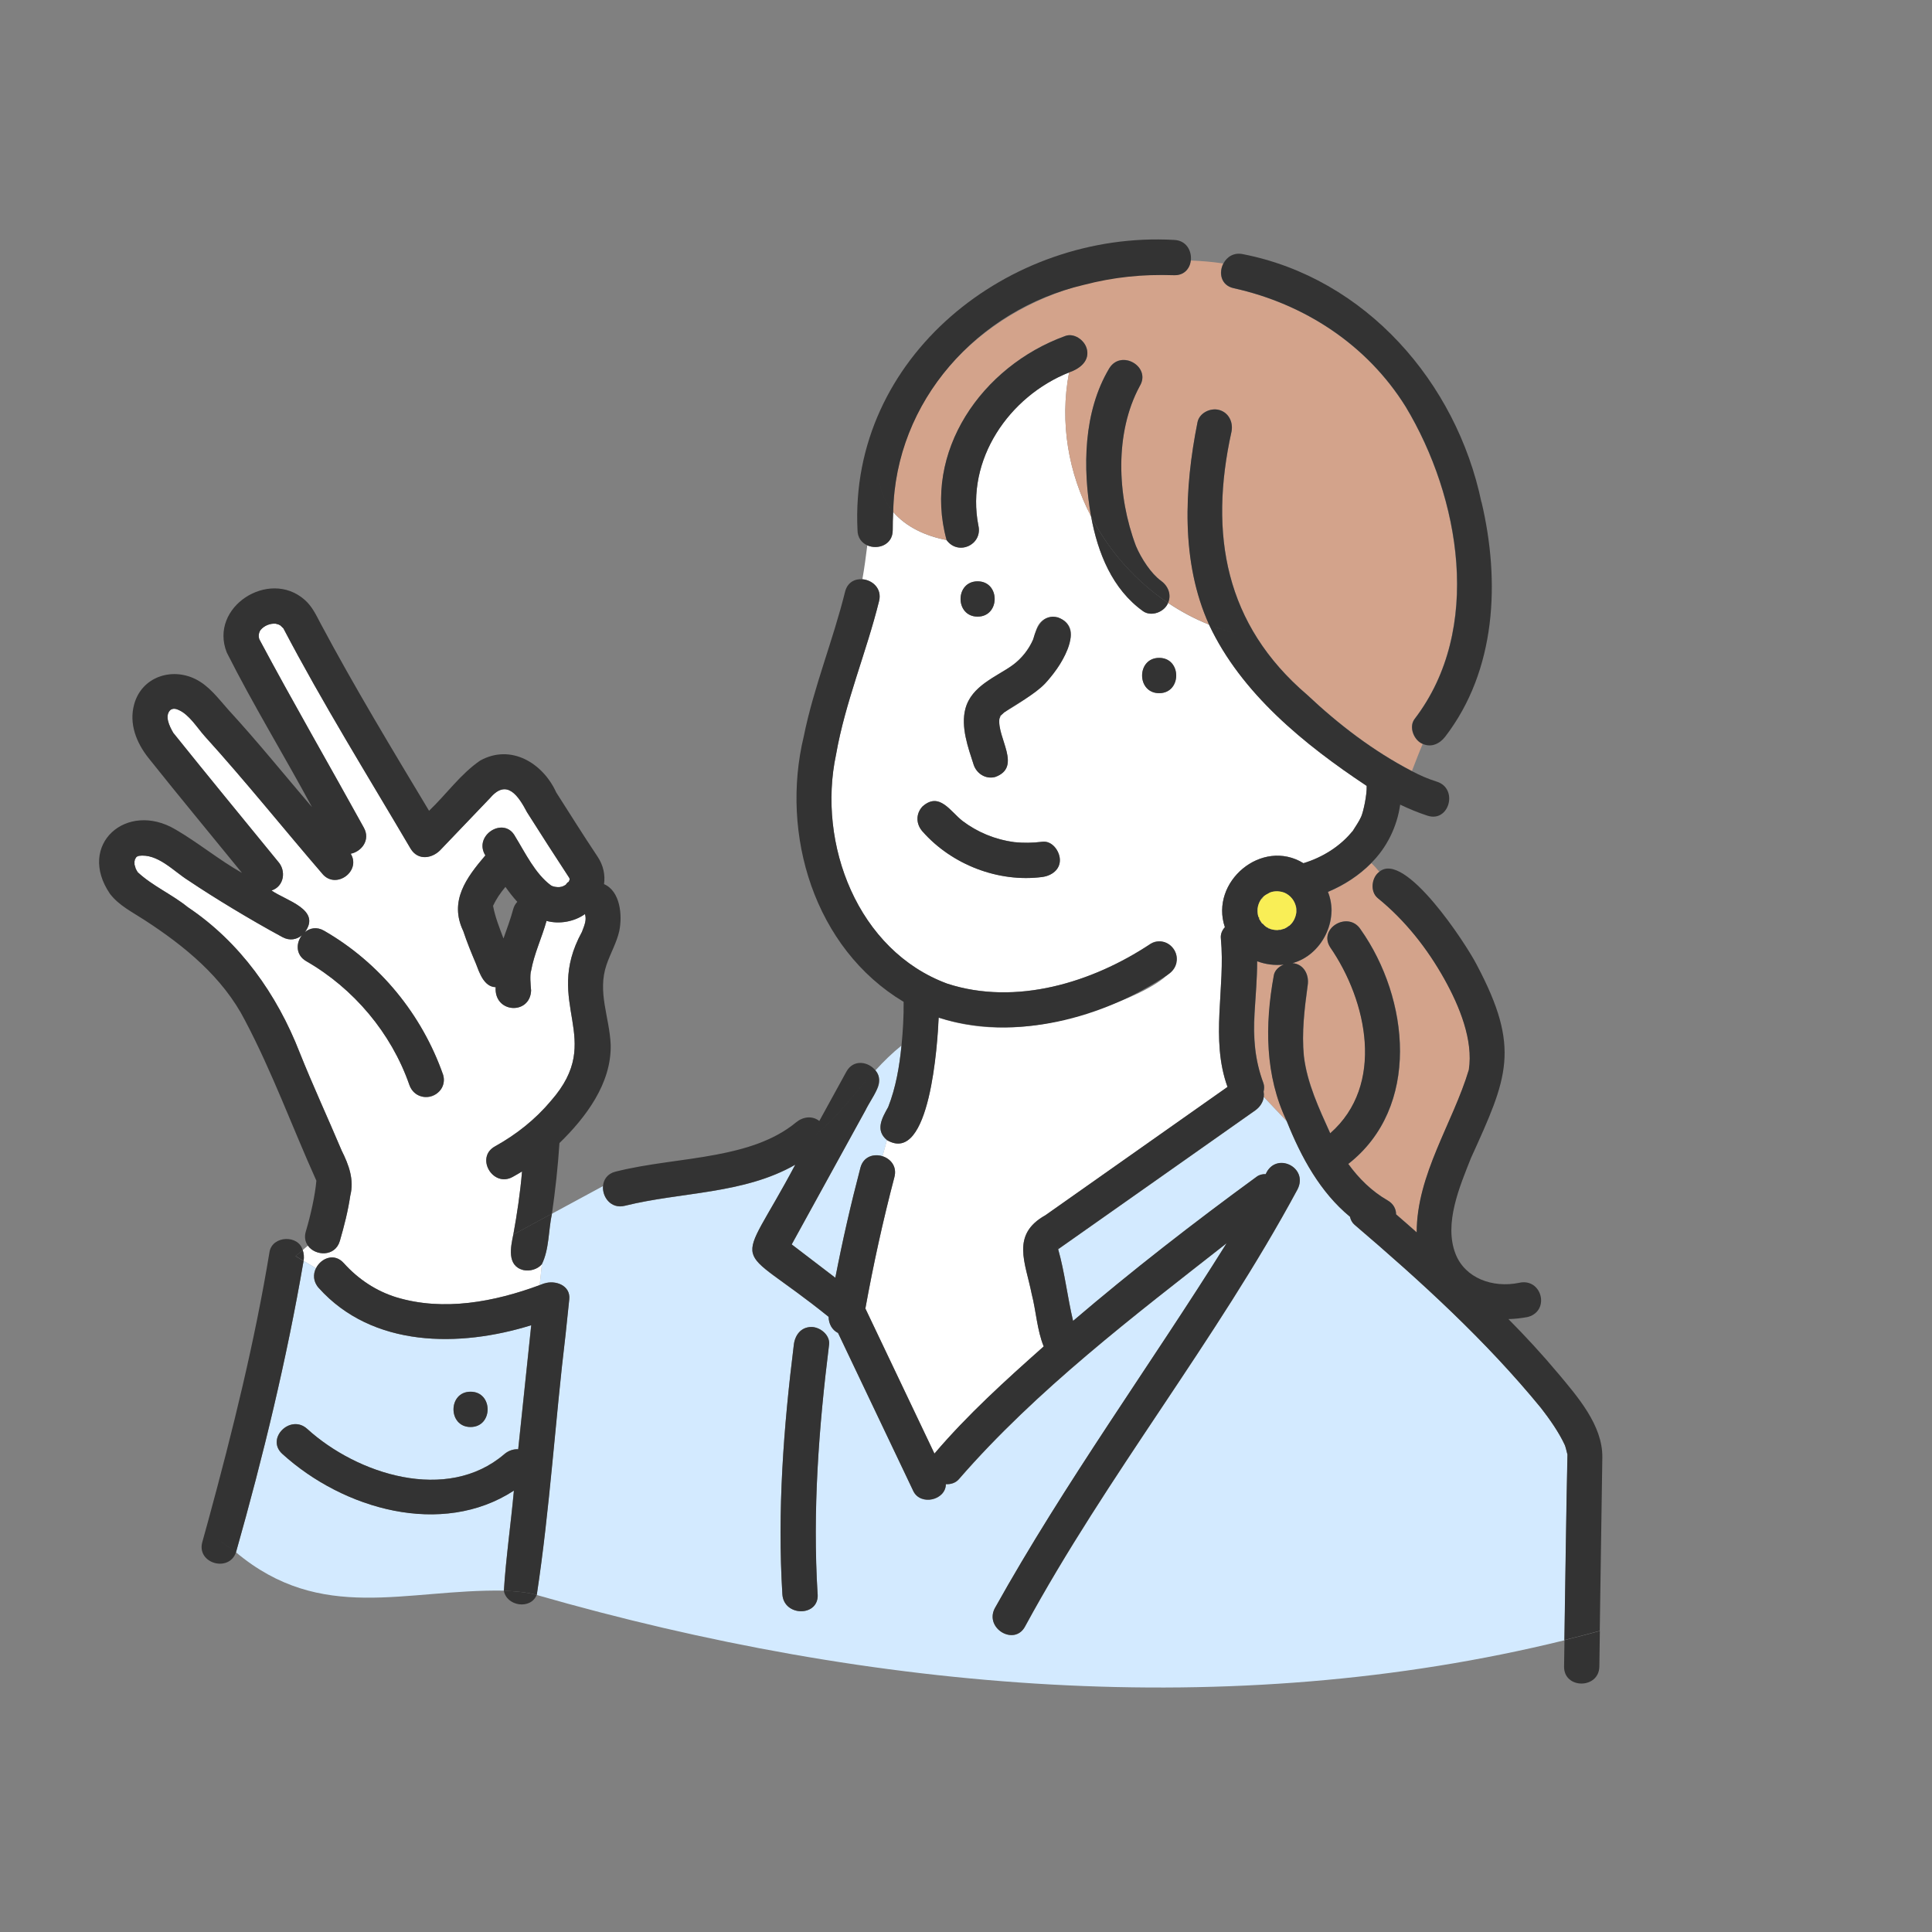
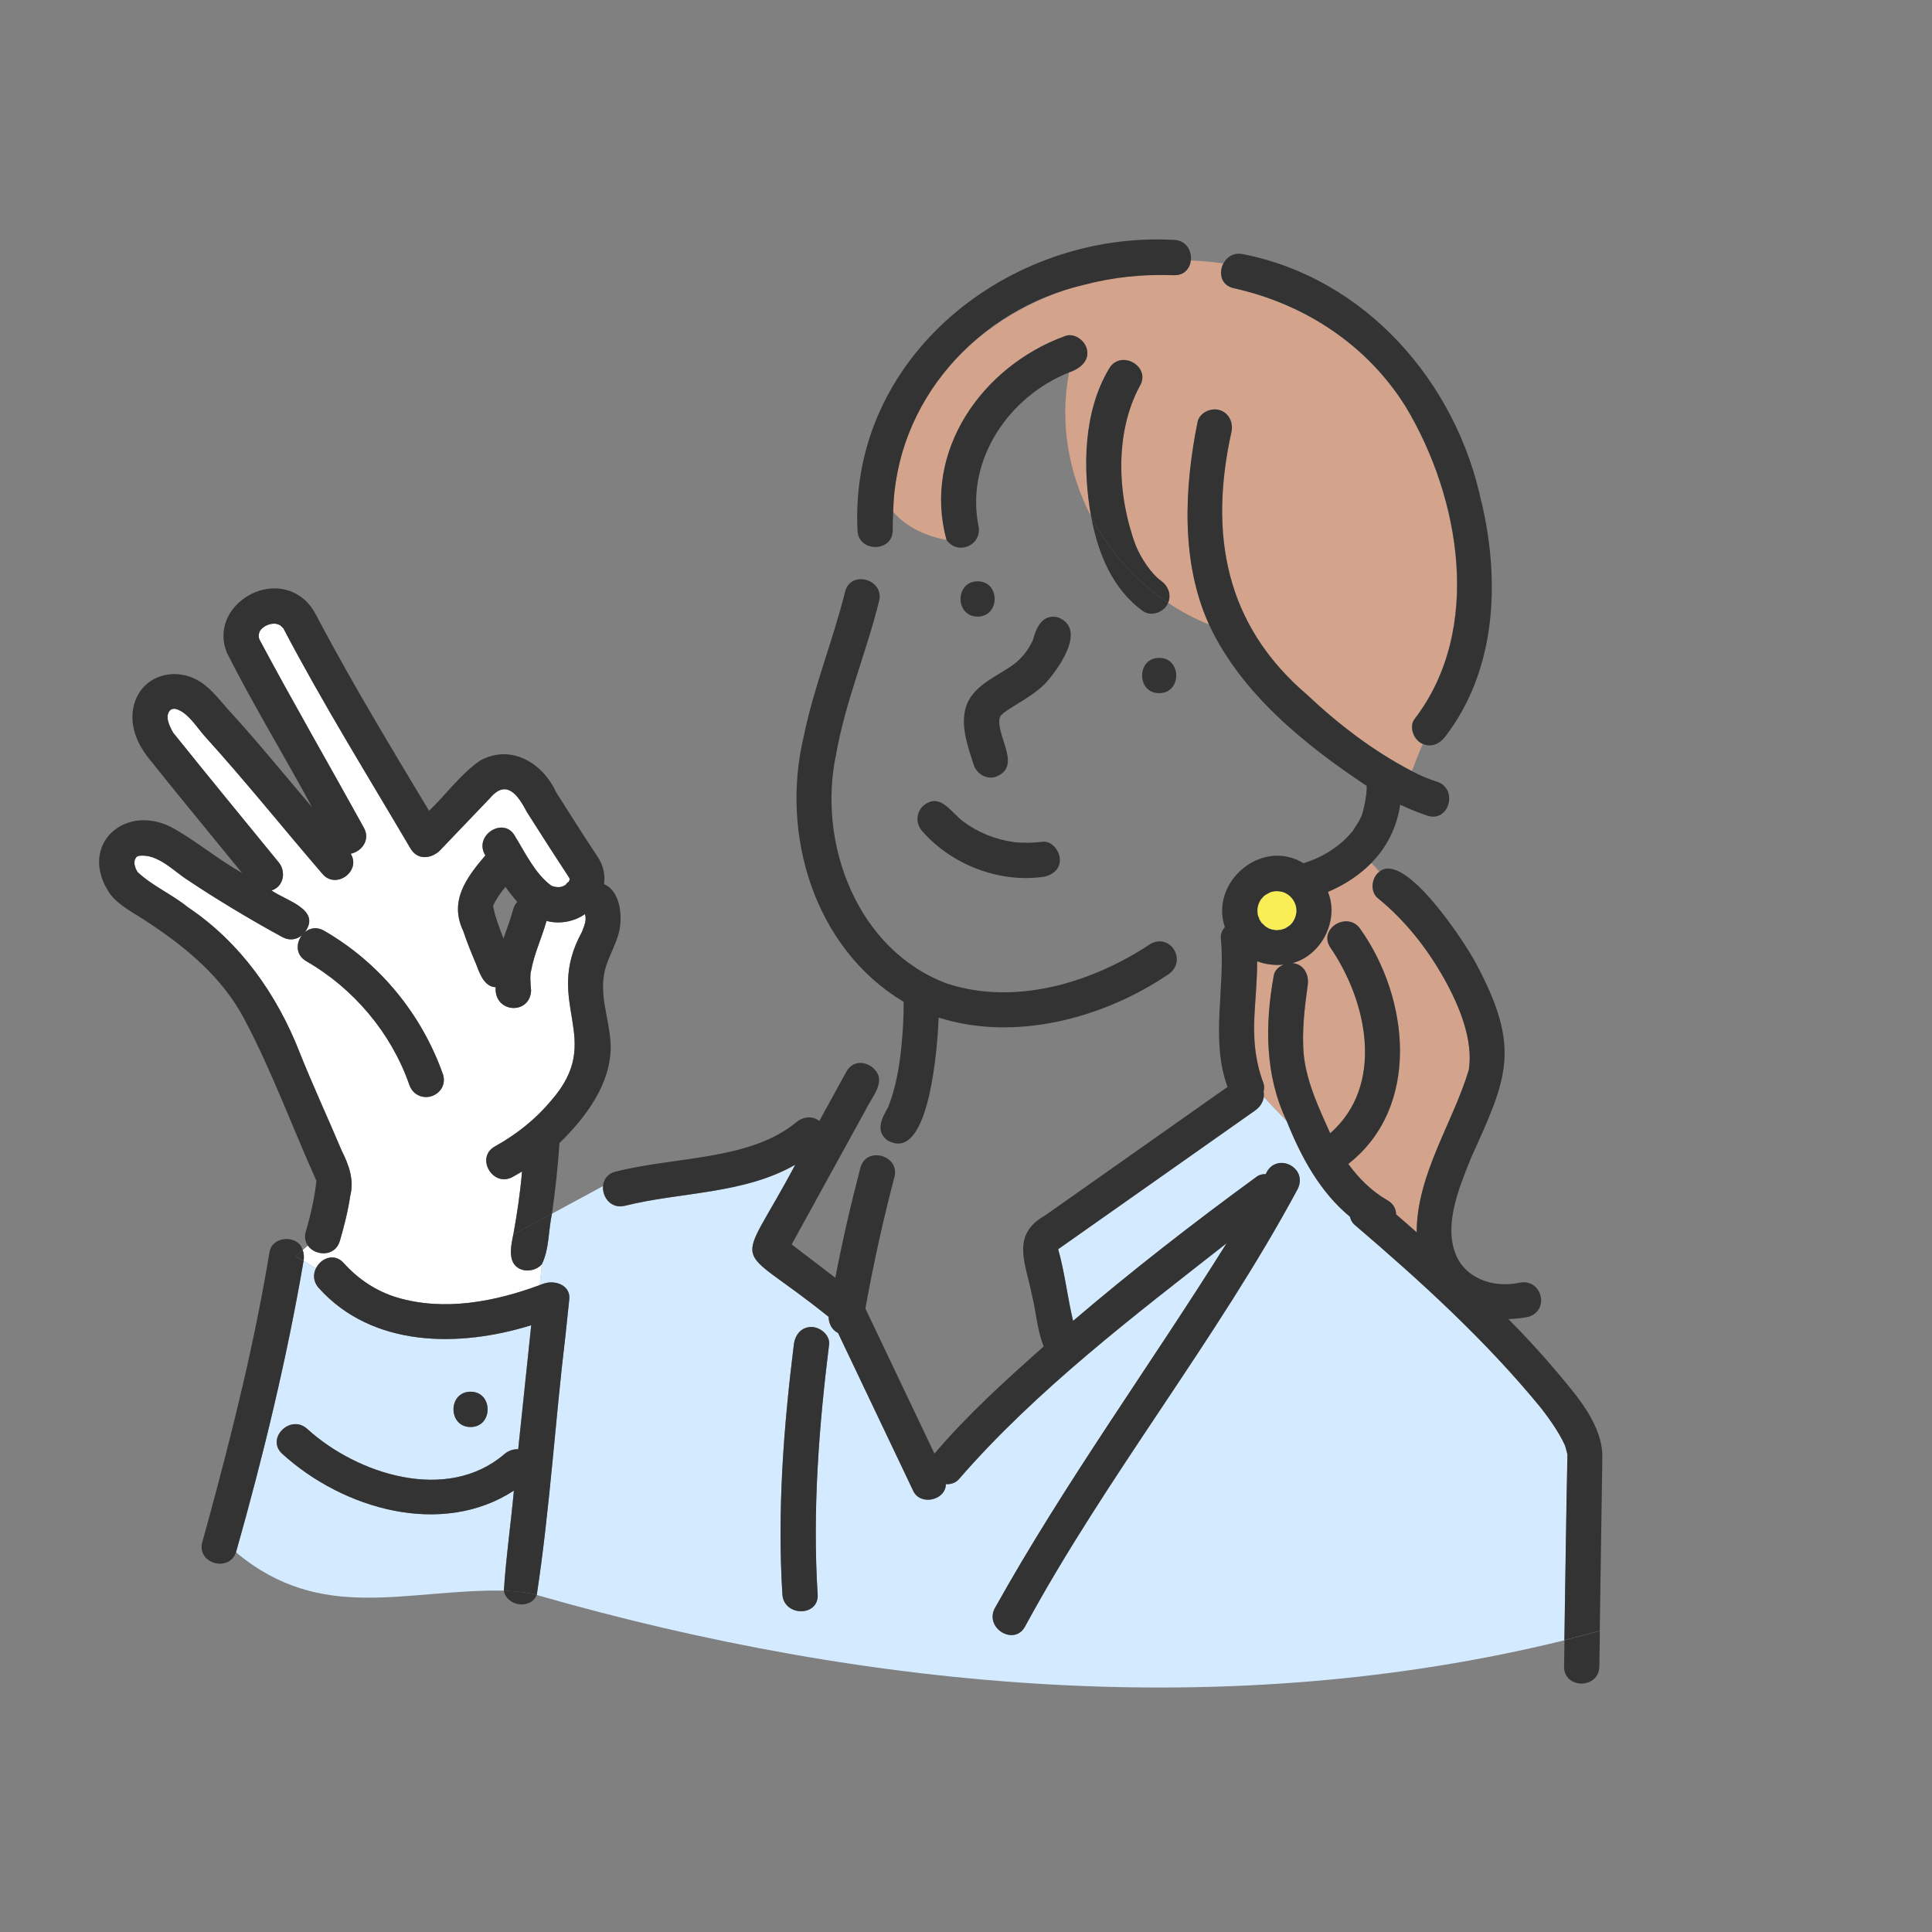
<svg xmlns="http://www.w3.org/2000/svg" width="234" height="234" viewBox="0 0 234 234" fill="none">
  <rect x="0" y="0" width="234" height="234" fill="#808080" stroke="none" />
  <mask id="mask0_157_5955" style="mask-type:alpha" maskUnits="userSpaceOnUse" x="0" y="0" width="234" height="234">
    <rect width="234" height="234" fill="#D9D9D9" />
  </mask>
  <g mask="url(#mask0_157_5955)">
    <path d="M16.693 103.688C16.693 103.688 16.741 103.675 16.768 103.668C16.747 103.655 16.734 103.668 16.693 103.688Z" fill="#F9EE56" />
    <path d="M16.654 103.702C16.654 103.702 16.641 103.709 16.641 103.716C16.662 103.702 16.675 103.695 16.696 103.688C16.682 103.688 16.668 103.695 16.662 103.702H16.654Z" fill="#F9EE56" />
    <path d="M59.715 109.697C59.715 109.697 59.715 109.711 59.715 109.725C59.715 109.711 59.722 109.697 59.722 109.684C59.722 109.684 59.722 109.697 59.715 109.704V109.697Z" fill="#F9EE56" />
-     <path d="M37.921 142.044C37.866 141.921 37.88 141.941 37.921 142.044V142.044Z" fill="#F9EE56" />
+     <path d="M37.921 142.044C37.866 141.921 37.88 141.941 37.921 142.044V142.044" fill="#F9EE56" />
    <path d="M59.695 109.792C59.695 109.792 59.695 109.785 59.695 109.778C59.633 109.942 59.661 109.894 59.695 109.792Z" fill="#F9EE56" />
    <path d="M32.881 75.549C32.669 75.556 32.779 75.556 32.881 75.549V75.549Z" fill="#F9EE56" />
    <path d="M59.728 109.63C59.728 109.589 59.728 109.555 59.715 109.535C59.728 109.569 59.722 109.61 59.715 109.657C59.715 109.65 59.722 109.637 59.728 109.63Z" fill="#F9EE56" />
    <path d="M121.049 87.025C121.076 86.882 121.117 86.854 121.049 87.025V87.025Z" fill="#F9EE56" />
    <path d="M58.23 117.744C58.264 118.185 58.332 118.185 58.278 118.009C58.251 117.92 58.244 117.832 58.23 117.744Z" fill="#F9EE56" />
    <path d="M16.511 103.804C16.341 104.062 16.443 103.858 16.511 103.804V103.804Z" fill="#F9EE56" />
    <path d="M189.561 175.101C189.561 175.101 189.541 175.04 189.527 175.013C189.541 175.04 189.548 175.074 189.561 175.101Z" fill="#F9EE56" />
    <path d="M163.899 100.572C163.899 100.572 163.73 100.775 163.737 100.775C163.784 100.762 163.845 100.66 163.899 100.572Z" fill="#F9EE56" />
    <path d="M128.152 151.244C128.07 150.985 128.193 151.094 128.152 151.244V151.244Z" fill="#F9EE56" />
-     <path d="M106.216 131.95C102.776 138.209 99.335 144.462 95.894 150.721C97.655 152.069 99.416 153.417 101.177 154.759C102.044 150.288 103.06 145.837 104.218 141.434C104.577 140.065 105.844 139.706 106.893 140.038L107.428 138.094C105.966 136.888 106.832 135.405 107.571 134.091C108.499 131.727 108.939 129.166 109.183 126.639C108.024 127.574 106.995 128.59 106.033 129.64C106.514 130.243 106.697 131.076 106.216 131.95Z" fill="#D3EAFF" />
    <path d="M154.281 118.205C154.369 117.555 154.883 117.081 155.493 116.837C154.382 116.952 153.285 116.817 152.276 116.43C152.255 121.376 151.124 126.422 153.028 131.178C153.149 131.516 153.143 131.875 153.055 132.214C153.095 132.431 153.102 132.648 153.075 132.858L155.865 135.811C153.21 130.284 153.21 124.126 154.281 118.205Z" fill="#D3A38B" />
    <path d="M161.291 110.3C161.25 113.152 159.333 115.889 156.557 116.654C157.945 116.762 158.602 118.09 158.399 119.337C158.013 122.161 157.654 125.047 157.938 127.906C158.324 131.185 159.787 134.274 161.128 137.261C167.786 131.415 165.619 121.254 161.128 114.737C159.638 112.413 163.336 110.273 164.819 112.583C170.712 120.929 172.114 134.104 163.316 140.973C164.589 142.728 166.133 144.265 168.07 145.383C168.795 145.803 169.1 146.44 169.106 147.077C169.939 147.801 170.779 148.526 171.606 149.265C171.599 142.26 175.994 136.001 177.918 129.572C178.466 125.989 176.78 121.87 174.972 118.612C172.899 114.893 170.197 111.465 166.885 108.776C165.93 107.997 166.14 106.283 167.068 105.599C166.763 105.226 166.452 104.867 166.099 104.542C164.636 106.025 162.821 107.204 160.864 108.024C161.128 108.735 161.291 109.494 161.304 110.3H161.291Z" fill="#D3A38B" />
    <path d="M189.859 176.185C189.743 175.832 189.696 175.453 189.561 175.108C189.019 173.814 187.698 171.87 186.642 170.535C179.964 162.372 172.08 155.192 164.075 148.357C163.77 148.099 163.594 147.754 163.513 147.381C159.903 144.401 157.607 140.18 155.86 135.818L153.069 132.864C152.988 133.501 152.609 134.09 152.047 134.49C144.089 140.099 136.131 145.715 128.166 151.31C128.965 154.108 129.29 157.129 129.974 159.995C137.147 153.871 144.631 148.065 152.229 142.517C152.548 142.287 152.927 142.199 153.306 142.219C154.492 139.462 158.542 141.359 157.153 144.069C147.292 162.372 134.092 178.711 124.177 196.968C122.917 199.42 119.233 197.252 120.486 194.814C128.999 179.545 139.3 165.4 148.572 150.585C137.39 159.358 125.559 168.327 116.145 179.159C115.752 179.619 115.156 179.802 114.567 179.768C114.539 181.719 111.512 182.403 110.632 180.622C110.212 179.741 109.792 178.854 109.372 177.973C106.751 172.466 104.13 166.965 101.509 161.458C100.757 161.085 100.378 160.32 100.364 159.5C88.458 149.915 89.121 154.697 96.328 141.075C90.056 144.658 82.545 144.346 75.691 146.047C74.005 146.474 72.935 144.983 73.043 143.655L66.853 147.002C66.413 149 66.534 151.297 65.627 153.132L65.363 155.659C65.458 155.625 66.094 155.381 65.918 155.456C67.225 155.016 69.122 155.673 68.939 157.373C68.79 158.796 68.641 160.218 68.492 161.641C67.225 172.127 66.582 182.769 65.004 193.181C105.62 204.839 149.067 208.612 189.486 198.668C189.601 191.636 189.723 181.909 189.859 176.198V176.185ZM99.03 193.1C99.199 195.85 94.926 195.83 94.756 193.1C94.133 182.993 94.899 172.893 96.145 162.86C96.287 161.708 97.005 160.726 98.278 160.726C99.328 160.726 100.561 161.715 100.412 162.86C99.165 172.893 98.4 182.993 99.023 193.1H99.03Z" fill="#D3EAFF" />
    <path d="M63.378 153.824C61.366 153.309 61.854 151.04 62.172 149.522C62.633 146.989 63.012 144.442 63.229 141.881C62.856 142.111 62.477 142.328 62.098 142.538C59.687 143.873 57.533 140.181 59.944 138.846C62.531 137.41 64.827 135.602 66.73 133.325C73.408 125.745 65.674 121.627 70.482 112.868C70.834 111.96 71.058 111.398 70.848 110.707C69.588 111.614 67.766 111.967 66.195 111.533C65.626 113.586 64.678 115.53 64.312 117.643C64.278 117.88 64.278 117.833 64.326 117.501C64.156 118.165 64.265 119.256 64.326 119.967C64.197 122.961 59.822 122.731 60.032 119.56C58.603 119.52 58.048 117.765 57.628 116.675C57.079 115.388 56.551 114.094 56.111 112.766C54.37 109.135 56.476 106.304 58.786 103.601C57.282 101.189 61.055 98.784 62.396 101.304C63.628 103.316 64.82 105.809 66.71 107.218C66.974 107.401 67.407 107.455 67.753 107.442C67.861 107.421 68.037 107.387 68.037 107.387C68.227 107.333 68.403 107.232 68.572 107.123C68.444 107.164 69.053 106.541 68.775 106.961C68.864 106.818 68.945 106.696 68.992 106.541C68.992 106.52 68.992 106.493 68.992 106.466C68.979 106.425 68.972 106.378 68.958 106.337C67.231 103.702 65.525 101.047 63.838 98.385C62.802 96.42 61.407 94.273 59.395 96.61C57.364 98.737 55.332 100.857 53.3 102.984C52.331 103.953 50.645 104.278 49.737 102.795C44.543 93.954 39.077 85.175 34.33 76.111C34.235 76.01 34.018 75.813 33.971 75.759C33.896 75.719 33.801 75.671 33.761 75.644C33.639 75.603 33.51 75.576 33.388 75.536C32.697 75.481 31.993 75.773 31.553 76.308C31.329 76.64 31.282 77.06 31.417 77.439C35.488 85.073 39.876 92.64 44.062 100.234C44.902 101.745 43.771 103.147 42.477 103.397C43.737 105.457 40.804 107.699 39.138 105.938C34.336 100.369 29.751 94.625 24.814 89.185C23.818 88.122 22.22 85.385 20.689 85.947C19.87 86.638 20.513 87.939 20.987 88.759C25.18 93.988 29.44 99.164 33.679 104.353C34.682 105.457 34.418 107.367 32.887 107.855C34.621 109.081 38.962 110.158 36.923 112.902C37.526 112.407 38.366 112.217 39.247 112.725C45.985 116.6 51.106 122.866 53.672 130.189C54.058 131.286 53.239 132.526 52.182 132.817C51.017 133.136 49.934 132.411 49.555 131.327C47.381 125.115 42.856 119.73 37.093 116.417C35.779 115.665 35.847 114.216 36.565 113.281C35.962 113.782 35.108 113.985 34.214 113.504C32.149 112.393 30.117 111.208 28.105 109.995C26.324 108.918 24.557 107.814 22.829 106.649C20.987 105.504 19.098 103.33 16.775 103.662C16.89 103.702 16.68 103.729 16.653 103.709C16.619 103.729 16.551 103.79 16.558 103.79C16.551 103.79 16.538 103.79 16.524 103.797C16.463 103.885 16.402 104 16.341 104.095C16.341 104.129 16.307 104.305 16.287 104.346C16.287 104.454 16.287 104.61 16.294 104.725C16.334 104.861 16.429 105.159 16.436 105.206C16.511 105.355 16.592 105.504 16.687 105.646C18.468 107.306 20.832 108.322 22.735 109.867C29.067 114.101 33.551 120.434 36.294 127.479C37.899 131.483 39.714 135.392 41.387 139.368C42.247 141.082 42.917 142.89 42.423 144.821C42.152 146.67 41.685 148.499 41.163 150.295C40.594 152.252 38.19 152.13 37.289 150.87L36.666 151.406C36.808 151.812 36.849 152.266 36.775 152.72L38.271 153.614C38.867 152.408 40.479 151.704 41.63 152.984C43.391 154.948 45.572 156.378 48.004 157.13C53.727 158.857 59.883 157.685 65.369 155.653L65.633 153.126C65.105 153.749 64.15 154.007 63.385 153.831L63.378 153.824Z" fill="white" />
    <path d="M36.768 152.727C34.723 164.629 31.872 176.402 28.58 188.013C38.922 196.67 49.101 192.457 61.021 192.653C61.279 188.616 61.868 184.572 62.234 180.534C53.504 186.218 41.577 182.804 34.181 176.084C32.142 174.228 35.17 171.213 37.202 173.062C43.25 178.563 54.133 182.072 61.069 176.124C61.556 175.704 62.166 175.494 62.755 175.528C63.283 170.522 63.812 165.516 64.333 160.503C55.651 163.213 45.105 163.247 38.597 155.992C37.913 155.226 37.906 154.325 38.258 153.6L36.761 152.706C36.761 152.706 36.761 152.713 36.761 152.72L36.768 152.727ZM56.992 168.558C59.748 168.558 59.741 172.832 56.992 172.832C54.242 172.832 54.242 168.558 56.992 168.558Z" fill="#D3EAFF" />
-     <path d="M106.466 72.805C104.922 79.044 102.369 85.04 101.258 91.38C98.942 102.212 103.872 115.15 114.749 119.147C123.052 121.836 132.277 119.012 139.327 114.331C140.248 113.626 141.725 114.195 142.253 115.096C144.427 118.876 132.704 122.378 130.13 123.171C124.678 124.722 119.002 125.02 113.679 123.259C113.53 126.28 112.683 141.129 107.421 138.094L106.886 140.038C107.875 140.35 108.674 141.278 108.329 142.572C106.947 147.829 105.782 153.14 104.814 158.484C107.604 164.344 110.394 170.197 113.178 176.056C117.187 171.342 121.793 167.176 126.412 163.077C125.599 161.086 125.497 158.809 124.956 156.716C124.211 152.936 122.396 149.543 126.622 147.185C133.97 142.003 141.325 136.821 148.674 131.645C146.567 125.806 148.443 119.648 147.868 113.647C147.82 113.138 148.023 112.671 148.355 112.299C146.493 106.805 152.832 101.453 157.871 104.549C160.194 103.838 162.375 102.49 163.885 100.579C164.224 100.01 164.589 99.529 164.867 98.906C165.118 98.323 165.565 96.325 165.531 95.187C158.027 90.208 150.333 83.99 146.439 75.657C144.691 74.96 143.025 74.072 141.467 73.022C141.041 74.12 139.442 74.736 138.44 74.025C134.708 71.356 132.954 66.966 132.148 62.55C129.432 57.327 128.315 51.23 129.487 45.106C122.192 48.012 116.937 55.687 118.494 63.647C119.036 65.97 116.05 67.359 114.641 65.408C112.135 64.941 109.737 63.83 108.18 62.008C108.139 62.732 108.119 63.464 108.125 64.196C108.139 66.004 106.31 66.614 105.044 66.052C104.868 67.447 104.692 68.822 104.448 70.164C105.66 70.258 106.845 71.281 106.466 72.812V72.805ZM140.391 79.681C143.147 79.681 143.14 83.956 140.391 83.956C137.641 83.956 137.641 79.681 140.391 79.681ZM121.508 81.3C123.459 80.237 125.003 78.462 125.518 76.267C126.337 73.591 130.313 74.682 129.636 77.405C128.593 81.849 125.078 84.247 121.603 86.293C121.461 86.428 121.319 86.564 121.17 86.692C121.122 86.787 121.061 86.882 121.007 86.963C121.285 86.543 121.136 86.835 121.041 87.038C120.729 89.361 123.818 92.891 120.547 94.097C119.395 94.415 118.271 93.704 117.919 92.606C117.248 90.533 116.341 88.034 116.923 85.832C117.519 83.583 119.646 82.398 121.515 81.293L121.508 81.3ZM118.406 70.414C121.163 70.414 121.156 74.689 118.406 74.689C115.657 74.689 115.657 70.414 118.406 70.414ZM111.729 97.68C113.781 95.858 115.101 98.29 116.591 99.441C118.271 100.708 120.235 101.555 122.307 101.914C123.608 102.131 124.929 102.103 126.236 101.948C127.421 101.792 128.328 103.052 128.369 104.082C128.423 105.341 127.34 106.073 126.236 106.215C120.912 106.906 115.264 104.712 111.729 100.694C110.936 99.793 110.902 98.567 111.729 97.673V97.68Z" fill="white" />
    <path d="M142.198 33.326C125.151 32.405 108.572 44.036 108.186 62.001C109.743 63.823 112.141 64.934 114.647 65.401C111.687 54.691 118.974 44.32 128.984 40.703C130.061 40.269 131.335 41.177 131.612 42.193C132.039 43.717 130.759 44.666 129.486 45.099C128.314 51.216 129.425 57.32 132.147 62.543C131.118 56.676 131.206 49.861 134.348 44.605C135.784 42.261 139.475 44.408 138.04 46.759C134.992 52.415 135.297 60.016 137.572 66.092C138.216 67.644 139.455 69.5 140.6 70.319C141.473 70.942 141.914 71.999 141.473 73.009C143.031 74.059 144.697 74.946 146.445 75.644C143.004 68.043 143.451 59.135 145.043 51.135C145.266 49.997 146.621 49.353 147.67 49.645C148.842 49.963 149.391 51.142 149.16 52.273C146.411 64.71 148.382 75.657 158.331 84.152C162.144 87.742 166.356 90.967 171.009 93.385C171.436 92.294 171.849 91.183 172.316 90.106C171.246 89.693 170.569 88.061 171.321 87.078C179.644 76.226 176.827 60.206 170.237 49.259C165.571 41.76 157.965 36.788 149.404 34.904C147.84 34.559 147.582 33.021 148.158 31.91C146.858 31.714 145.53 31.605 144.223 31.551C144.108 32.506 143.431 33.367 142.184 33.326H142.198Z" fill="#D3A38B" />
    <path d="M189.465 174.857C189.485 174.919 189.499 174.959 189.526 175.014C189.506 174.959 189.485 174.912 189.465 174.857Z" fill="#F9EE56" />
    <path d="M16.695 103.688C16.695 103.688 16.661 103.709 16.641 103.716C16.668 103.729 16.886 103.709 16.763 103.668C16.736 103.675 16.715 103.682 16.688 103.688H16.695Z" fill="#333333" />
    <path d="M62.172 149.522C61.854 151.039 61.366 153.309 63.377 153.824C64.15 154 65.098 153.742 65.626 153.119C66.534 151.283 66.418 148.987 66.852 146.989L62.172 149.522Z" fill="#333333" />
    <path d="M75.007 112.752C75.4 110.855 75.129 107.936 73.158 107.082C73.314 105.991 73.097 104.826 72.366 103.736C70.652 101.175 69.027 98.567 67.367 95.973C65.755 92.416 61.875 90.059 58.157 92.118C55.773 93.751 54.052 96.216 51.966 98.201C47.483 90.736 42.959 83.258 38.861 75.576C38.299 74.519 37.811 73.428 36.877 72.629C32.569 68.863 25.289 73.516 27.463 79.024C30.659 85.378 34.411 91.488 37.791 97.761C34.418 93.818 31.161 89.774 27.646 85.954C26.44 84.599 25.316 83.048 23.643 82.235C20.731 80.812 17.161 82.011 16.254 85.29C15.597 87.654 16.518 89.95 17.974 91.793C21.699 96.474 25.532 101.08 29.305 105.721C26.508 104.142 24.009 102.062 21.245 100.457C15.326 96.962 9.258 102.3 13.321 108.261C14.412 109.683 16.03 110.469 17.5 111.431C22.349 114.574 26.989 118.361 29.671 123.584C32.976 129.85 35.414 136.556 38.319 143.005C38.164 144.787 37.615 147.239 37.039 149.156C36.836 149.84 36.972 150.423 37.29 150.87C38.191 152.137 40.595 152.252 41.164 150.294C41.685 148.499 42.153 146.67 42.424 144.821C42.918 142.89 42.248 141.081 41.387 139.367C39.708 135.398 37.893 131.482 36.294 127.479C33.551 120.434 29.068 114.1 22.735 109.866C20.832 108.322 18.469 107.306 16.687 105.646C16.593 105.504 16.511 105.355 16.437 105.206C16.437 105.158 16.335 104.86 16.294 104.725C16.288 104.61 16.288 104.454 16.288 104.345C16.308 104.305 16.335 104.129 16.342 104.095C16.396 104.007 16.457 103.891 16.525 103.797C16.538 103.79 16.545 103.783 16.559 103.79C16.552 103.79 16.613 103.729 16.654 103.709C16.654 103.709 16.667 103.702 16.667 103.695C16.694 103.695 16.755 103.648 16.775 103.661C19.105 103.329 20.995 105.504 22.83 106.649C24.557 107.807 26.325 108.918 28.106 109.995C30.118 111.208 32.149 112.386 34.215 113.504C35.102 113.985 35.956 113.788 36.565 113.28C35.847 114.208 35.786 115.658 37.093 116.417C42.85 119.729 47.374 125.115 49.555 131.327C50.402 133.989 54.377 132.905 53.673 130.189C51.106 122.866 45.986 116.6 39.247 112.725C38.367 112.217 37.527 112.4 36.924 112.901C38.963 110.158 34.628 109.08 32.888 107.854C34.418 107.367 34.689 105.463 33.68 104.352C29.44 99.163 25.187 93.988 20.988 88.758C20.514 87.945 19.87 86.638 20.69 85.947C20.609 86.042 20.751 85.913 20.765 85.913C21.069 85.778 21.144 85.784 21.618 85.987C22.932 86.563 23.88 88.142 24.815 89.192C29.752 94.638 34.344 100.383 39.139 105.944C40.798 107.699 43.751 105.477 42.478 103.404C43.771 103.153 44.909 101.744 44.063 100.24C39.884 92.653 35.495 85.08 31.418 77.445C31.276 77.066 31.33 76.639 31.553 76.314C31.994 75.779 32.698 75.495 33.389 75.542C33.511 75.582 33.639 75.61 33.761 75.65C33.802 75.671 33.897 75.718 33.971 75.765C34.012 75.813 34.229 76.009 34.33 76.118C39.078 85.181 44.537 93.961 49.738 102.801C50.646 104.284 52.332 103.959 53.301 102.991C55.332 100.863 57.364 98.743 59.396 96.616C61.407 94.279 62.803 96.426 63.839 98.391C65.525 101.053 67.232 103.709 68.959 106.344C68.973 106.384 68.986 106.432 68.993 106.472C68.993 106.5 68.993 106.527 68.993 106.547C68.939 106.71 68.864 106.831 68.776 106.967C69.054 106.547 68.444 107.17 68.573 107.13C68.41 107.238 68.234 107.34 68.038 107.394C68.038 107.394 67.862 107.428 67.754 107.448C67.408 107.461 66.975 107.407 66.71 107.224C64.821 105.815 63.629 103.322 62.396 101.311C61.055 98.791 57.283 101.189 58.786 103.607C56.477 106.317 54.371 109.141 56.111 112.772C56.551 114.1 57.08 115.394 57.628 116.681C58.048 117.772 58.604 119.533 60.033 119.567C59.823 122.737 64.198 122.967 64.326 119.973C64.266 119.262 64.157 118.165 64.326 117.507C64.279 117.839 64.279 117.887 64.313 117.65C64.679 115.536 65.627 113.592 66.196 111.539C67.767 111.973 69.589 111.621 70.849 110.713C71.059 111.404 70.835 111.966 70.483 112.874C65.674 121.64 73.409 125.738 66.731 133.332C64.828 135.601 62.525 137.417 59.945 138.853C57.54 140.187 59.694 143.879 62.098 142.545C62.478 142.335 62.857 142.111 63.229 141.887C63.013 144.455 62.633 147.002 62.173 149.529L66.853 146.995C67.259 144.157 67.577 141.312 67.76 138.446C70.964 135.33 74.079 131.205 73.964 126.531C73.822 123.177 72.325 120.17 73.463 116.844C73.93 115.468 74.689 114.181 75.007 112.759V112.752ZM37.92 142.05C37.866 141.928 37.879 141.948 37.92 142.05V142.05ZM16.511 103.803C16.342 104.061 16.444 103.858 16.511 103.803V103.803ZM32.881 75.549C32.671 75.555 32.779 75.555 32.881 75.549V75.549ZM58.238 117.745C58.251 117.833 58.258 117.921 58.285 118.009C58.339 118.192 58.272 118.185 58.238 117.745ZM59.728 109.622C59.728 109.622 59.721 109.643 59.714 109.649C59.721 109.602 59.728 109.555 59.714 109.528C59.728 109.555 59.728 109.589 59.728 109.622ZM59.728 109.67C59.728 109.67 59.728 109.697 59.721 109.71C59.721 109.704 59.721 109.697 59.721 109.683C59.721 109.683 59.721 109.67 59.728 109.663V109.67ZM59.701 109.771C59.701 109.771 59.701 109.778 59.701 109.785C59.667 109.887 59.633 109.934 59.701 109.771ZM62.166 110.09C61.841 111.309 61.394 112.481 60.981 113.667C60.493 112.379 59.972 111.079 59.721 109.724C60.1 108.877 60.615 108.139 61.218 107.421C61.672 108.058 62.139 108.667 62.654 109.229C62.43 109.467 62.261 109.751 62.166 110.09Z" fill="#333333" />
    <path d="M36.768 152.713C36.843 152.259 36.802 151.805 36.66 151.399L35.807 152.137L36.768 152.706V152.713Z" fill="#333333" />
    <path d="M35.806 152.144L36.66 151.406C36.152 149.536 33.023 149.638 32.65 151.595C30.849 162.542 28.167 173.354 25.254 184.057C25.011 184.958 24.767 185.852 24.509 186.753C23.771 189.354 27.72 190.485 28.58 188.026C27.787 187.471 26.968 186.868 26.094 186.211C26.968 186.868 27.787 187.464 28.58 188.026C31.871 176.409 34.729 164.629 36.768 152.727L35.806 152.158V152.144Z" fill="#333333" />
    <path d="M61.022 192.653C61.36 194.563 64.293 194.976 65.004 193.168C63.71 192.815 62.356 192.741 61.022 192.653Z" fill="#333333" />
    <path d="M65.924 155.443C66.094 155.368 65.464 155.612 65.369 155.646C59.883 157.678 53.727 158.857 48.004 157.123C45.572 156.371 43.392 154.941 41.631 152.977C40.479 151.697 38.867 152.401 38.271 153.607C37.912 154.332 37.919 155.233 38.61 155.998C45.118 163.246 55.664 163.212 64.346 160.51C63.818 165.516 63.29 170.522 62.768 175.535C62.172 175.501 61.569 175.711 61.082 176.131C54.14 182.078 43.263 178.569 37.215 173.069C35.183 171.219 32.156 174.234 34.194 176.09C41.59 182.817 53.517 186.231 62.247 180.541C61.881 184.578 61.285 188.615 61.034 192.66C62.375 192.741 63.723 192.815 65.017 193.174C66.602 182.763 67.245 172.12 68.505 161.634C68.654 160.212 68.803 158.789 68.952 157.366C69.128 155.666 67.238 155.009 65.931 155.449L65.924 155.443Z" fill="#333333" />
    <path d="M56.993 168.564C54.243 168.564 54.236 172.838 56.993 172.838C59.749 172.838 59.749 168.564 56.993 168.564Z" fill="#333333" />
    <path d="M141.474 73.022C141.914 72.013 141.474 70.956 140.6 70.333C139.456 69.513 138.216 67.65 137.573 66.106C135.29 60.029 134.992 52.422 138.04 46.773C139.476 44.422 135.785 42.268 134.349 44.618C131.206 49.875 131.118 56.683 132.148 62.556C134.335 66.763 137.566 70.4 141.474 73.029V73.022Z" fill="#333333" />
    <path d="M132.155 62.55C132.961 66.966 134.722 71.356 138.447 74.025C139.456 74.743 141.055 74.12 141.474 73.022C137.573 70.394 134.343 66.756 132.148 62.55H132.155Z" fill="#333333" />
    <path d="M179.428 60.822C176.394 46.299 165.402 33.692 150.556 30.786C149.438 30.542 148.592 31.118 148.179 31.91C151.829 32.466 155.31 33.726 157.715 36.605C155.31 33.719 151.829 32.459 148.179 31.91C147.596 33.021 147.86 34.559 149.425 34.904C157.986 36.794 165.591 41.76 170.258 49.259C176.848 60.206 179.665 76.227 171.341 87.079C170.596 88.061 171.267 89.694 172.337 90.107C173.36 90.561 174.376 90.086 175.033 89.233C181.243 81.165 181.704 70.394 179.442 60.816L179.428 60.822Z" fill="#333333" />
    <path d="M139.334 114.331C132.277 119.012 123.053 121.83 114.756 119.147C103.879 115.144 98.956 102.212 101.265 91.38C102.376 85.039 104.929 79.038 106.473 72.805C106.853 71.275 105.661 70.252 104.455 70.157C103.554 70.082 102.64 70.522 102.355 71.667C100.899 77.554 98.563 83.21 97.357 89.158C94.479 101.047 98.617 114.859 109.446 121.342C109.467 123.103 109.358 124.878 109.189 126.632C108.945 129.152 108.505 131.72 107.577 134.084C106.839 135.398 105.972 136.888 107.435 138.087C112.636 141.19 113.571 126.253 113.693 123.252C122.924 126.179 133.605 123.361 141.502 118.016C143.852 116.417 141.786 112.969 139.348 114.324L139.334 114.331Z" fill="#333333" />
    <path d="M99.029 193.094C98.406 182.987 99.171 172.887 100.418 162.854C100.56 161.709 99.334 160.72 98.284 160.72C97.011 160.72 96.293 161.709 96.151 162.854C94.904 172.887 94.139 182.987 94.762 193.094C94.932 195.824 99.205 195.844 99.036 193.094H99.029Z" fill="#333333" />
    <path d="M118.407 74.682C121.157 74.682 121.164 70.407 118.407 70.407C115.651 70.407 115.651 74.682 118.407 74.682Z" fill="#333333" />
    <path d="M128.153 74.777C126.297 74.296 125.505 75.976 125.126 77.473C124.597 78.665 123.771 79.735 122.721 80.508C120.601 82.039 117.676 83.061 116.931 85.839C116.348 88.04 117.256 90.54 117.926 92.613C118.285 93.71 119.409 94.422 120.554 94.103C123.825 92.897 120.744 89.375 121.048 87.045C121.143 86.841 121.299 86.55 121.015 86.97C121.069 86.889 121.13 86.787 121.177 86.699C121.326 86.57 121.468 86.435 121.611 86.299C122.985 85.317 125.241 84.193 126.582 82.797C128.2 81.056 131.702 76.152 128.153 74.784V74.777ZM121.048 87.024C121.076 86.882 121.116 86.855 121.048 87.024V87.024Z" fill="#333333" />
    <path d="M122.829 101.996C120.567 101.697 118.413 100.817 116.591 99.442C115.101 98.29 113.774 95.851 111.728 97.68C110.902 98.581 110.936 99.808 111.728 100.702C115.264 104.719 120.912 106.914 126.235 106.223C127.339 106.08 128.43 105.342 128.369 104.089C128.321 103.052 127.421 101.799 126.235 101.955C125.097 102.104 123.973 102.104 122.835 102.002L122.829 101.996Z" fill="#333333" />
    <path d="M140.397 83.955C143.147 83.955 143.154 79.681 140.397 79.681C137.641 79.681 137.641 83.955 140.397 83.955Z" fill="#333333" />
    <path d="M189.506 174.959C189.607 175.237 189.601 175.203 189.567 175.108C189.546 175.06 189.526 175.006 189.506 174.959Z" fill="#333333" />
    <path d="M189.485 198.655C189.472 199.718 189.451 200.782 189.438 201.845C189.397 204.596 193.671 204.596 193.711 201.845C193.732 200.409 193.752 198.98 193.772 197.544C192.343 197.93 190.914 198.303 189.485 198.655Z" fill="#333333" />
    <path d="M188.68 166.302C186.79 164.039 184.779 161.872 182.699 159.765C183.505 159.744 184.318 159.656 185.11 159.494C187.792 158.695 186.709 154.732 183.973 155.375C180.776 156.026 177.43 154.806 176.286 151.853C174.863 148.181 176.794 143.71 178.162 140.255C182.584 130.521 184.23 126.998 178.866 116.864C177.572 114.324 170.116 102.93 167.048 105.599C167.989 106.757 168.842 107.997 170.515 108.41C168.842 107.99 167.982 106.751 167.048 105.599C166.113 106.277 165.91 107.99 166.865 108.776C170.183 111.465 172.879 114.893 174.951 118.612C176.766 121.87 178.453 125.982 177.897 129.573C175.974 136.001 171.579 142.261 171.585 149.265C170.759 148.527 169.919 147.802 169.086 147.077C169.086 146.433 168.781 145.803 168.05 145.383C166.113 144.266 164.569 142.728 163.296 140.973C172.093 134.105 170.698 120.936 164.799 112.583C163.323 110.273 159.618 112.414 161.108 114.737C165.598 121.247 167.766 131.422 161.108 137.261C159.76 134.274 158.304 131.192 157.918 127.906C157.64 125.054 157.993 122.169 158.379 119.337C158.582 118.091 157.925 116.756 156.536 116.654C160.079 115.699 162.225 111.425 160.83 108.024C162.788 107.205 164.603 106.026 166.066 104.542C165.287 103.818 164.318 103.289 162.815 103.289C164.318 103.289 165.287 103.824 166.066 104.542C167.982 102.652 169.215 100.105 169.587 97.457C170.671 97.972 171.775 98.432 172.906 98.798C175.527 99.645 176.651 95.519 174.044 94.679C172.838 94.293 172.087 93.954 171.003 93.399C166.343 90.981 162.137 87.756 158.324 84.166C148.375 75.671 146.404 64.711 149.154 52.287C149.378 51.156 148.829 49.977 147.664 49.659C146.614 49.367 145.26 50.011 145.036 51.149C143.438 59.149 142.998 68.057 146.438 75.658C147.596 76.118 148.782 76.504 150.008 76.796C148.782 76.504 147.596 76.125 146.438 75.658C150.333 83.99 158.026 90.208 165.531 95.187C165.571 96.312 165.124 98.331 164.867 98.906C164.596 99.523 164.23 100.01 163.885 100.579C162.374 102.49 160.194 103.845 157.871 104.549C152.832 101.453 146.492 106.812 148.355 112.299C148.023 112.671 147.813 113.139 147.867 113.647C148.443 119.649 146.56 125.806 148.673 131.646C141.325 136.828 133.97 142.01 126.621 147.185C122.395 149.543 124.21 152.943 124.955 156.716C125.497 158.81 125.599 161.086 126.411 163.077C121.792 167.182 117.187 171.342 113.178 176.057C110.387 170.197 107.597 164.344 104.813 158.484C105.782 153.133 106.947 147.829 108.328 142.572C108.667 141.278 107.875 140.357 106.886 140.039C105.836 139.707 104.569 140.066 104.211 141.434C103.052 145.844 102.036 150.288 101.17 154.759C99.409 153.411 97.648 152.063 95.887 150.721C98.867 145.302 101.847 139.883 104.827 134.47C105.477 133.034 107.319 131.117 106.026 129.64C103.54 132.35 101.495 135.27 98.731 137.478C101.488 135.27 103.54 132.35 106.026 129.64C105.172 128.577 103.371 128.252 102.517 129.789C101.42 131.781 100.323 133.773 99.233 135.771C98.373 135.094 97.241 135.256 96.415 135.94C93.686 138.196 90.15 139.205 86.73 139.849C82.68 140.621 78.555 140.899 74.546 141.908C73.564 142.152 73.103 142.87 73.036 143.642C72.921 144.963 73.991 146.46 75.684 146.034C82.531 144.34 90.049 144.652 96.32 141.062C89.094 154.698 88.491 149.908 100.357 159.487C100.37 160.307 100.75 161.072 101.501 161.445C104.122 166.952 106.744 172.453 109.365 177.96C109.784 178.841 110.204 179.728 110.624 180.609C111.505 182.39 114.532 181.713 114.559 179.755C115.148 179.789 115.751 179.606 116.137 179.146C125.551 168.307 137.39 159.338 148.565 150.572C139.3 165.394 128.992 179.532 120.479 194.8C119.226 197.246 122.91 199.407 124.17 196.955C134.085 178.692 147.285 162.359 157.146 144.056C158.521 141.373 154.511 139.415 153.299 142.206C152.92 142.193 152.54 142.274 152.222 142.504C144.623 148.052 137.139 153.858 129.967 159.982C129.283 157.123 128.958 154.102 128.159 151.297C136.123 145.702 144.075 140.079 152.039 134.477C152.601 134.077 152.981 133.488 153.062 132.851C153.089 132.641 153.082 132.425 153.042 132.208C153.13 131.869 153.136 131.51 153.015 131.171C151.985 128.36 151.748 125.664 151.945 122.69C152.08 120.59 152.263 118.511 152.263 116.424C153.272 116.803 154.369 116.946 155.48 116.831C154.87 117.074 154.356 117.549 154.268 118.199C153.191 124.126 153.197 130.284 155.852 135.805C157.6 140.167 159.896 144.394 163.506 147.368C163.587 147.741 163.763 148.086 164.068 148.344C172.073 155.179 179.956 162.366 186.634 170.522C187.711 171.918 188.734 173.354 189.492 174.946C189.479 174.912 189.472 174.885 189.458 174.844C189.648 175.271 189.716 175.731 189.845 176.165C189.709 181.896 189.587 191.59 189.472 198.635C190.908 198.282 192.337 197.91 193.759 197.524C193.861 190.526 193.962 183.528 194.071 176.531C194.132 172.615 191.023 169.106 188.666 166.282L188.68 166.302ZM163.898 100.573C163.844 100.661 163.783 100.762 163.736 100.776C163.729 100.776 163.878 100.6 163.898 100.573ZM128.152 151.243C128.071 150.986 128.193 151.094 128.152 151.243V151.243ZM156.367 111.919C156.306 111.98 156.245 112.041 156.184 112.095C156.211 112.082 156.238 112.068 156.272 112.048C156.042 112.19 155.832 112.36 155.581 112.475C155.405 112.529 155.236 112.583 155.06 112.624C155.094 112.624 155.114 112.624 155.155 112.624C154.694 112.664 154.234 112.664 153.8 112.495C153.821 112.509 153.834 112.515 153.854 112.536C153.834 112.515 153.8 112.509 153.78 112.488C153.726 112.475 153.482 112.387 153.617 112.394C153.292 112.278 153.103 112.062 152.879 111.804C153.015 112.028 152.798 111.791 152.764 111.703C152.798 111.73 152.832 111.757 152.852 111.777C152.825 111.75 152.791 111.723 152.764 111.703C152.683 111.581 152.601 111.452 152.534 111.323C152.534 111.35 152.547 111.371 152.547 111.404C152.392 110.957 152.249 110.524 152.31 110.05C152.303 110.077 152.297 110.104 152.29 110.138C152.364 109.704 152.493 109.277 152.757 108.918C152.744 108.932 152.737 108.939 152.717 108.952C152.737 108.939 152.75 108.918 152.764 108.905C152.791 108.837 152.947 108.668 152.92 108.749C153.123 108.424 153.502 108.316 153.8 108.119C154.362 107.896 155.013 107.929 155.581 108.146C156.313 108.471 156.841 109.142 156.977 109.935C156.977 109.894 156.977 109.874 156.977 109.819C156.95 109.887 157.051 110.151 156.99 110.151C157.01 110.3 157.004 110.436 156.99 110.585C156.902 111.086 156.712 111.567 156.354 111.94L156.367 111.919Z" fill="#333333" />
    <path d="M142.199 29.058C122.173 27.934 102.836 43.257 103.859 64.195C103.866 65.144 104.381 65.753 105.044 66.052C106.311 66.614 108.139 66.004 108.126 64.195C108.126 63.464 108.139 62.739 108.18 62.007C107.103 60.741 106.426 59.128 106.426 57.13C106.426 59.128 107.103 60.734 108.18 62.007C108.451 48.581 118.414 37.505 131.241 34.511C134.892 33.563 138.359 33.204 142.193 33.333C143.439 33.373 144.116 32.52 144.231 31.558C142.687 31.49 141.17 31.49 139.754 31.49C141.177 31.49 142.687 31.49 144.231 31.558C144.367 30.406 143.696 29.105 142.193 29.058H142.199Z" fill="#333333" />
    <path d="M131.613 42.2C131.335 41.184 130.062 40.277 128.985 40.71C118.955 44.361 111.694 54.665 114.647 65.409C116.063 67.353 119.043 65.978 118.501 63.647C116.943 55.688 122.192 48.013 129.493 45.106C129.71 43.982 129.987 42.864 130.36 41.747C129.987 42.864 129.703 43.989 129.493 45.106C130.759 44.673 132.046 43.725 131.62 42.2H131.613Z" fill="#333333" />
    <path d="M154.871 112.644C154.79 112.637 154.844 112.603 155.061 112.617C155.237 112.576 155.406 112.522 155.582 112.468C155.751 112.38 155.914 112.285 156.07 112.177C155.975 112.231 155.948 112.224 156.185 112.095C156.645 111.709 156.91 111.154 157.004 110.564C157.011 110.422 157.025 110.28 157.004 110.131C156.991 110.117 156.984 110.043 156.984 109.914C156.849 109.128 156.32 108.451 155.589 108.126C155.02 107.909 154.377 107.875 153.808 108.099C153.51 108.295 153.13 108.403 152.927 108.729C152.927 108.756 152.866 108.817 152.758 108.898C152.555 109.176 152.426 109.487 152.352 109.819C152.304 109.948 152.264 110.815 152.46 111.12C152.446 111.052 152.48 111.079 152.528 111.31C152.595 111.438 152.67 111.567 152.758 111.689C153.042 111.946 153.232 112.265 153.611 112.387C153.652 112.393 153.713 112.427 153.794 112.488C154.133 112.617 154.499 112.664 154.864 112.644H154.871Z" fill="#F9EE56" />
    <path d="M152.514 111.262C152.527 111.309 152.548 111.35 152.555 111.398C152.555 111.364 152.541 111.344 152.541 111.316C152.534 111.296 152.52 111.275 152.514 111.262Z" fill="white" />
    <path d="M155.163 112.624C155.115 112.624 155.101 112.624 155.067 112.624C155.054 112.624 155.047 112.63 155.033 112.63C155.081 112.63 155.122 112.624 155.169 112.63L155.163 112.624Z" fill="white" />
    <path d="M155.014 112.63C155.014 112.63 155.021 112.63 155.028 112.63C154.973 112.63 154.919 112.644 154.871 112.644C154.905 112.644 154.953 112.644 155.014 112.63Z" fill="white" />
    <path d="M152.934 108.735C152.954 108.653 152.805 108.824 152.777 108.892C152.832 108.844 152.886 108.796 152.934 108.735Z" fill="white" />
    <path d="M156.105 112.156C156.105 112.156 156.084 112.17 156.07 112.177C156.084 112.177 156.091 112.163 156.105 112.156Z" fill="white" />
    <path d="M156.99 109.799C156.99 109.847 156.99 109.874 156.99 109.915C156.99 109.922 156.99 109.935 156.997 109.942C156.997 109.894 156.99 109.847 156.997 109.799H156.99Z" fill="white" />
    <path d="M152.344 109.887C152.324 109.961 152.317 110.049 152.297 110.124C152.324 110.036 152.331 109.914 152.358 109.839C152.358 109.853 152.351 109.867 152.344 109.887Z" fill="white" />
    <path d="M156.274 112.048C156.24 112.068 156.212 112.082 156.185 112.096C156.158 112.116 156.131 112.136 156.104 112.157C156.158 112.116 156.212 112.082 156.274 112.048Z" fill="white" />
    <path d="M152.723 108.939C152.723 108.939 152.743 108.919 152.764 108.905C152.764 108.905 152.771 108.891 152.778 108.884C152.757 108.898 152.743 108.926 152.73 108.932L152.723 108.939Z" fill="white" />
    <path d="M157.011 110.009C157.011 110.009 156.997 109.968 156.99 109.948C156.99 110.009 156.99 110.07 156.997 110.138C157.011 110.151 157.031 110.104 157.004 110.009H157.011Z" fill="white" />
    <path d="M152.514 111.263C152.5 111.215 152.486 111.174 152.473 111.127C152.473 111.161 152.493 111.208 152.514 111.263Z" fill="white" />
    <path d="M153.862 112.529C153.862 112.529 153.828 112.509 153.807 112.488C153.801 112.488 153.794 112.488 153.787 112.481C153.814 112.495 153.841 112.509 153.862 112.529Z" fill="white" />
    <path d="M153.679 112.448C153.712 112.461 153.746 112.468 153.78 112.481C153.726 112.448 153.679 112.414 153.618 112.387C153.55 112.373 153.557 112.407 153.672 112.448H153.679Z" fill="white" />
    <path d="M152.771 111.695C152.799 111.736 152.826 111.777 152.846 111.81C153.022 112.027 152.873 111.729 152.771 111.695Z" fill="white" />
    <path d="M157.005 110.131C156.991 110.056 157.005 109.982 156.984 109.914C156.984 110.043 156.984 110.117 157.005 110.131Z" fill="#333333" />
    <path d="M152.859 111.77C152.859 111.77 152.881 111.792 152.888 111.799C152.881 111.792 152.874 111.777 152.859 111.77Z" fill="#333333" />
    <path d="M154.871 112.644C154.932 112.644 155 112.637 155.061 112.617C154.837 112.603 154.79 112.637 154.871 112.644Z" fill="#333333" />
    <path d="M156.071 112.177C156.111 112.15 156.145 112.129 156.186 112.095C155.948 112.225 155.982 112.232 156.071 112.177Z" fill="#333333" />
    <path d="M152.934 108.736C152.879 108.797 152.832 108.845 152.777 108.892C152.777 108.892 152.77 108.906 152.764 108.913C152.873 108.831 152.927 108.77 152.934 108.742V108.736Z" fill="#333333" />
    <path d="M152.357 109.826C152.337 109.88 152.323 109.961 152.316 110.036C152.384 109.778 152.377 109.758 152.357 109.826Z" fill="#333333" />
    <path d="M153.78 112.488C153.78 112.488 153.793 112.488 153.8 112.495C153.719 112.434 153.658 112.4 153.617 112.393C153.678 112.42 153.726 112.454 153.78 112.488Z" fill="#333333" />
    <path d="M152.474 111.126C152.501 111.187 152.508 111.255 152.541 111.316C152.494 111.085 152.467 111.058 152.474 111.126Z" fill="#333333" />
  </g>
</svg>